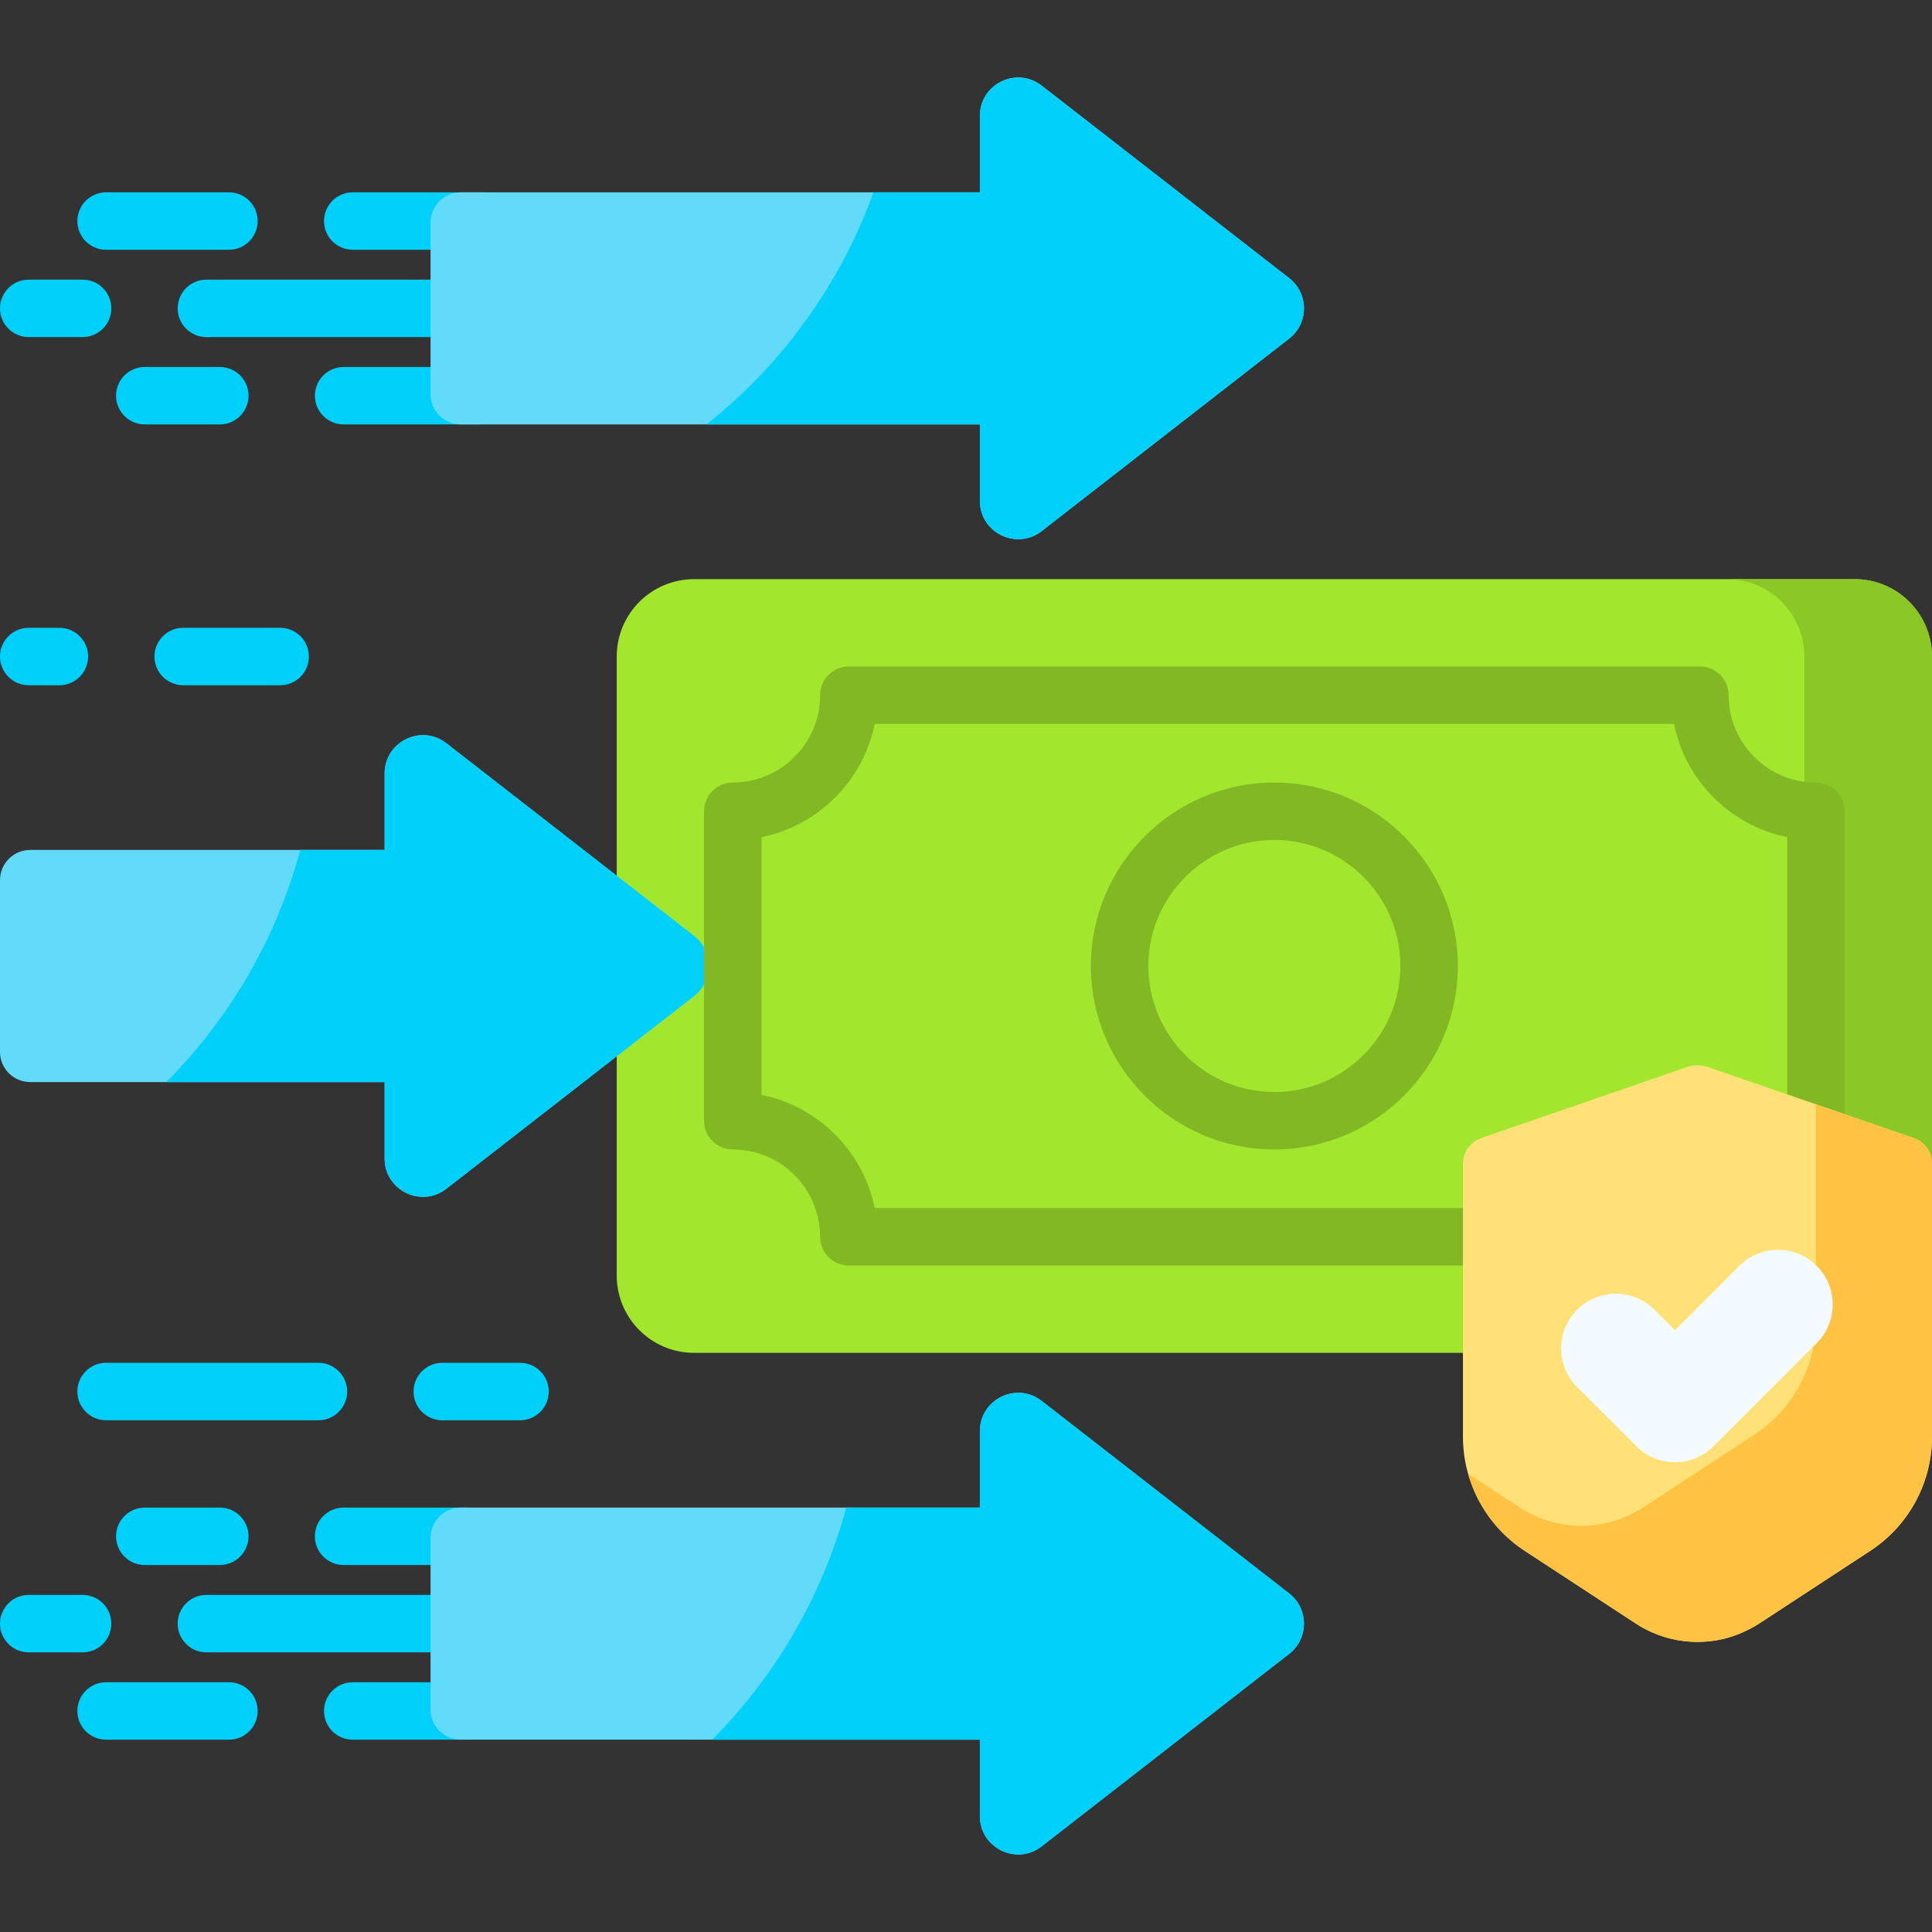
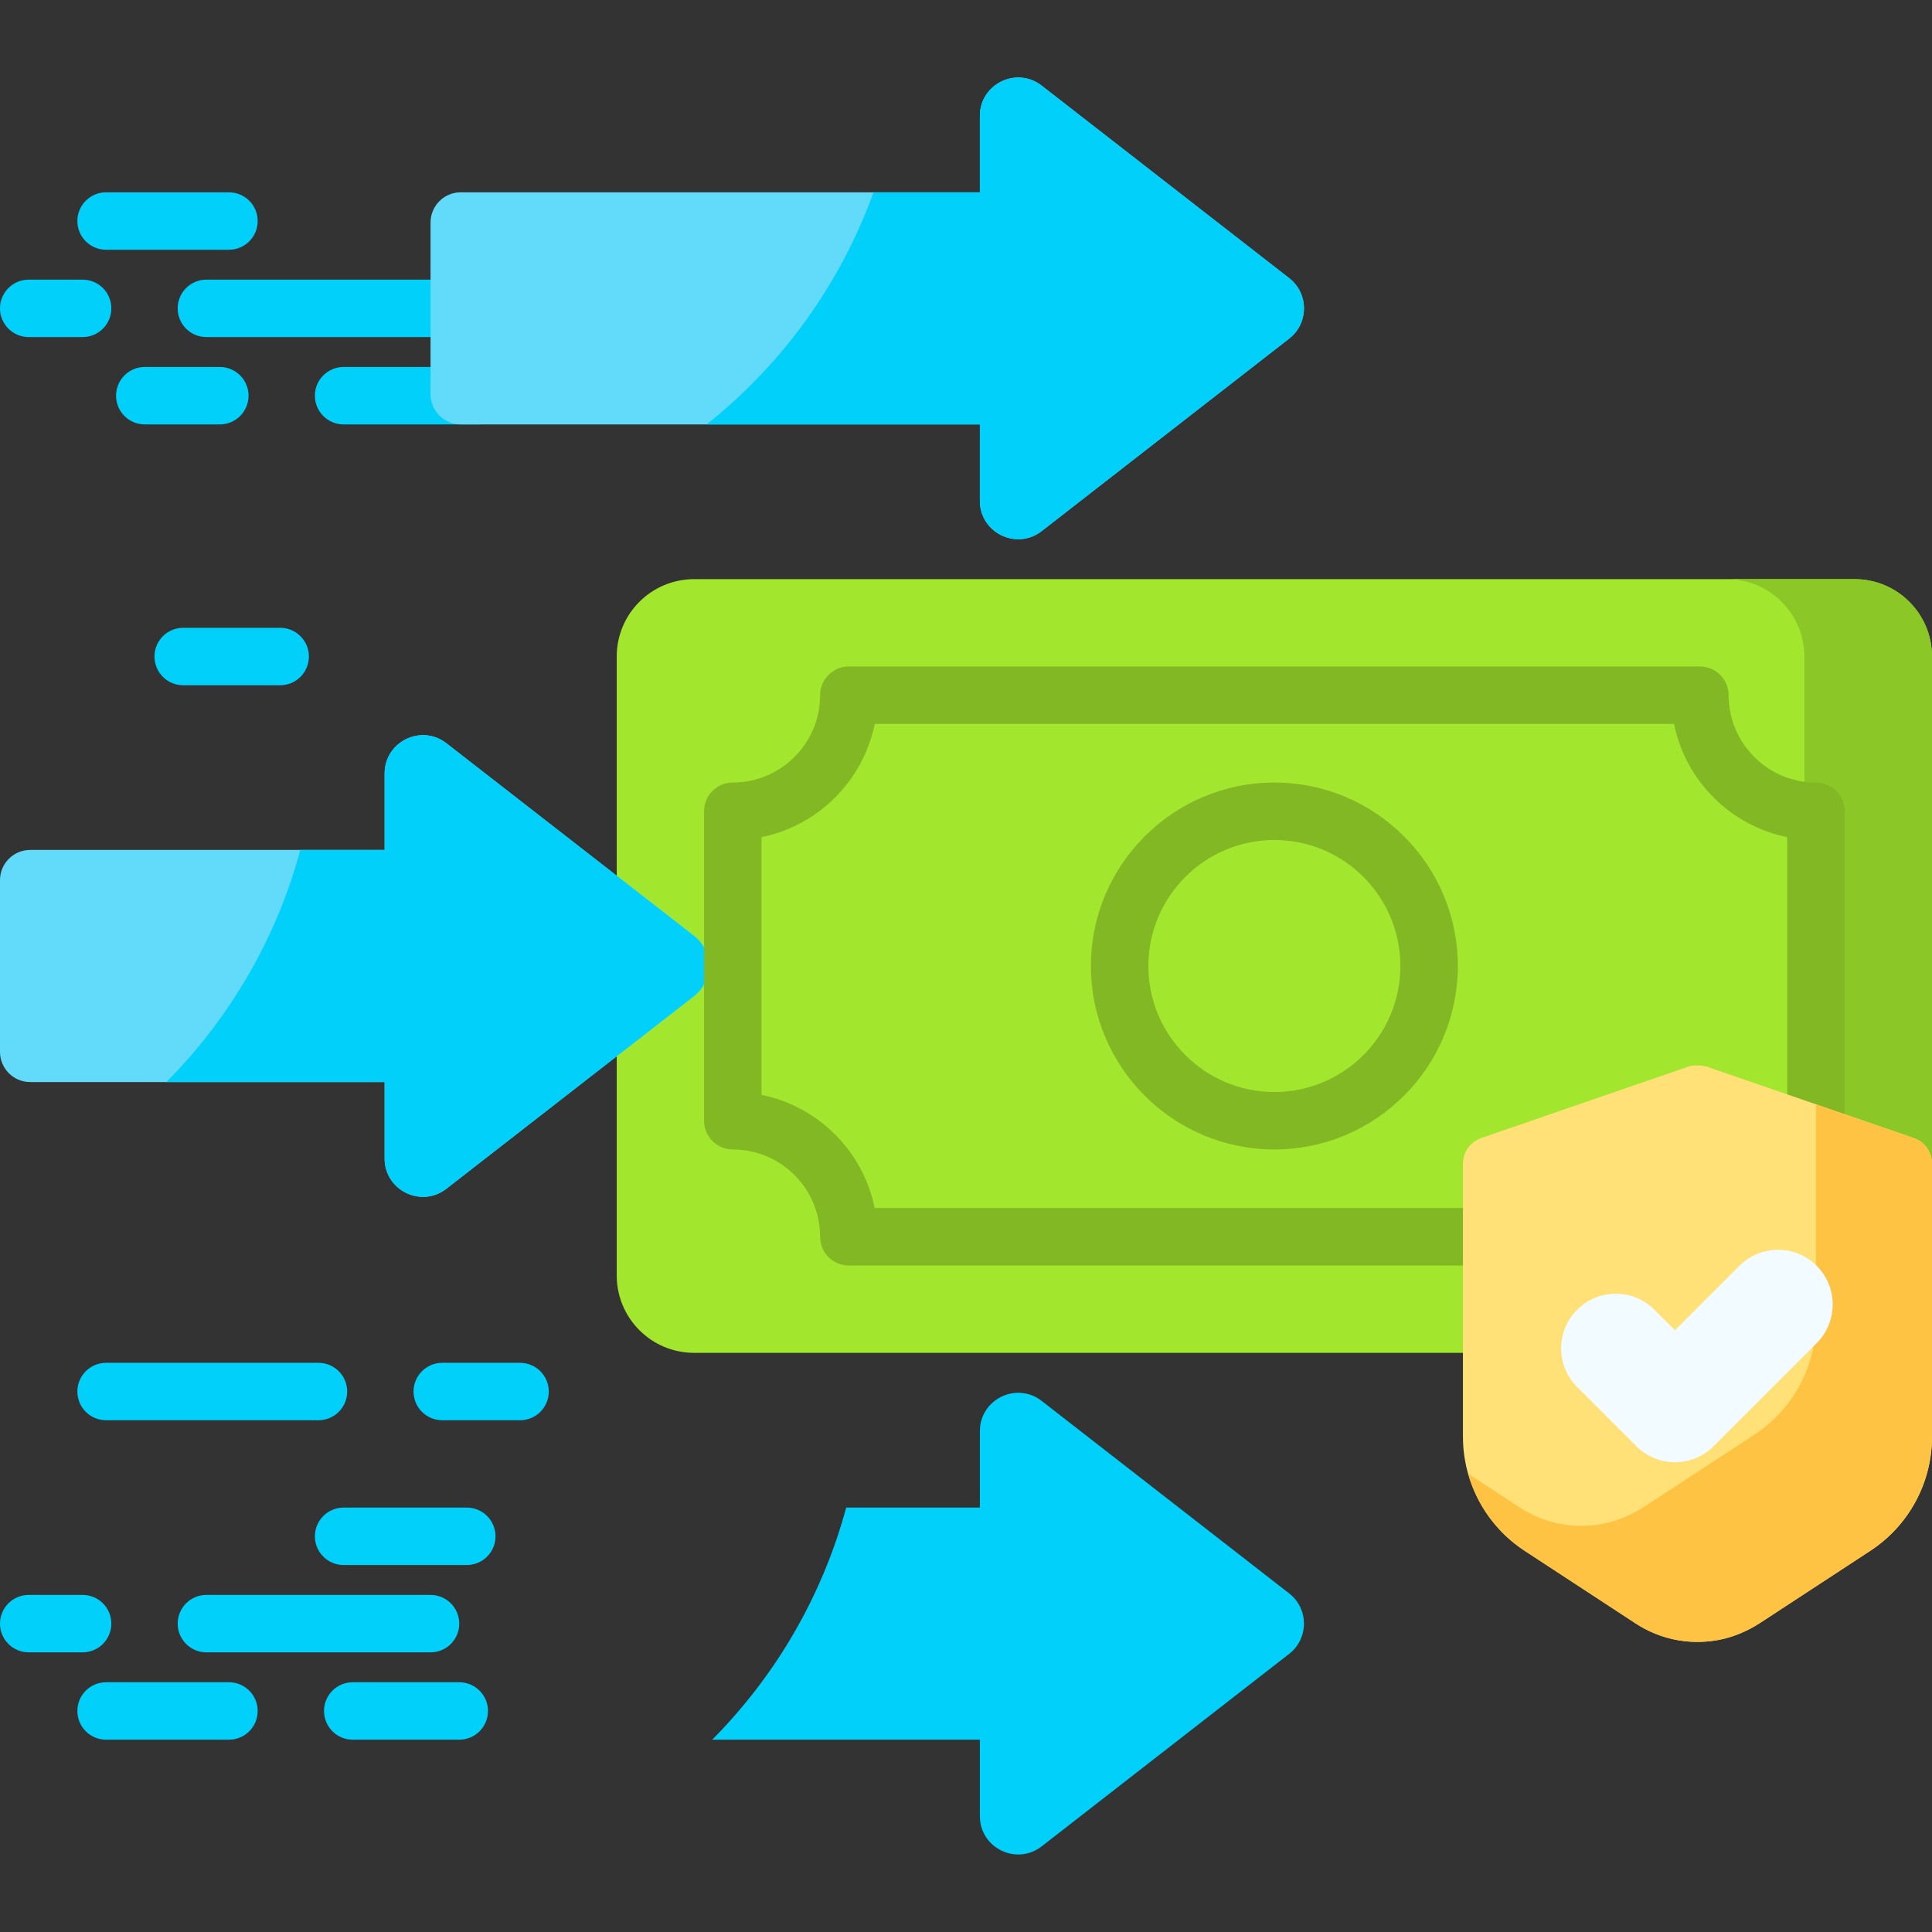
<svg xmlns="http://www.w3.org/2000/svg" id="Capa_1" enable-background="new 0 0 512 512" height="512" viewBox="0 0 512 512" width="512">
  <rect x="0" y="0" width="512" height="512" fill="#333333" stroke="none" />
  <g>
    <g>
-       <path d="m127.903 66.187h-34.422c-4.204 0-7.612-3.407-7.612-7.611s3.408-7.611 7.612-7.611h34.422c4.204 0 7.611 3.407 7.611 7.611s-3.407 7.611-7.611 7.611z" fill="#01d0fb" />
-     </g>
+       </g>
    <g>
      <path d="m60.675 66.187h-32.56c-4.204 0-7.611-3.407-7.611-7.611s3.408-7.611 7.611-7.611h32.56c4.204 0 7.611 3.407 7.611 7.611s-3.407 7.611-7.611 7.611z" fill="#01d0fb" />
    </g>
    <g>
      <path d="m126.884 112.475h-35.823c-4.204 0-7.612-3.407-7.612-7.612s3.408-7.611 7.612-7.611h35.823c4.204 0 7.611 3.407 7.611 7.611s-3.407 7.612-7.611 7.612z" fill="#01d0fb" />
    </g>
    <g>
      <path d="m58.255 112.475h-19.888c-4.204 0-7.611-3.407-7.611-7.612s3.408-7.611 7.611-7.611h19.889c4.204 0 7.611 3.407 7.611 7.611s-3.408 7.612-7.612 7.612z" fill="#01d0fb" />
    </g>
    <g>
      <path d="m21.892 89.331h-14.281c-4.203 0-7.611-3.407-7.611-7.611s3.408-7.611 7.611-7.611h14.281c4.204 0 7.611 3.407 7.611 7.611s-3.407 7.611-7.611 7.611z" fill="#01d0fb" />
    </g>
    <g>
      <path d="m114.097 89.331h-59.399c-4.204 0-7.611-3.407-7.611-7.611s3.408-7.611 7.611-7.611h59.399c4.204 0 7.611 3.407 7.611 7.611s-3.407 7.611-7.611 7.611z" fill="#01d0fb" />
    </g>
    <g>
      <path d="m137.82 376.382h-20.616c-4.204 0-7.611-3.407-7.611-7.611s3.408-7.612 7.611-7.612h20.616c4.204 0 7.611 3.407 7.611 7.612s-3.408 7.611-7.611 7.611z" fill="#01d0fb" />
    </g>
    <g>
      <path d="m84.397 376.382h-56.282c-4.204 0-7.611-3.407-7.611-7.611s3.408-7.612 7.611-7.612h56.282c4.204 0 7.611 3.407 7.611 7.612s-3.407 7.611-7.611 7.611z" fill="#01d0fb" />
    </g>
    <g>
-       <path d="m15.741 181.597h-8.13c-4.204 0-7.611-3.407-7.611-7.612s3.408-7.611 7.611-7.611h8.13c4.204 0 7.611 3.407 7.611 7.611s-3.407 7.612-7.611 7.612z" fill="#01d0fb" />
-     </g>
+       </g>
    <g>
      <path d="m74.248 181.597h-25.701c-4.204 0-7.611-3.407-7.611-7.612s3.408-7.611 7.611-7.611h25.701c4.204 0 7.611 3.407 7.611 7.611s-3.407 7.612-7.611 7.612z" fill="#01d0fb" />
    </g>
    <g>
      <path d="m121.709 461.036h-28.228c-4.204 0-7.612-3.407-7.612-7.611s3.408-7.612 7.612-7.612h28.228c4.204 0 7.612 3.407 7.612 7.612s-3.409 7.611-7.612 7.611z" fill="#01d0fb" />
    </g>
    <g>
      <path d="m60.675 461.036h-32.56c-4.204 0-7.611-3.407-7.611-7.611s3.408-7.612 7.611-7.612h32.56c4.204 0 7.611 3.407 7.611 7.612s-3.407 7.611-7.611 7.611z" fill="#01d0fb" />
    </g>
    <g>
      <path d="m123.706 414.748h-32.645c-4.204 0-7.612-3.407-7.612-7.611s3.408-7.612 7.612-7.612h32.645c4.204 0 7.611 3.407 7.611 7.612s-3.408 7.611-7.611 7.611z" fill="#01d0fb" />
    </g>
    <g>
-       <path d="m58.255 414.748h-19.888c-4.204 0-7.611-3.407-7.611-7.611s3.408-7.612 7.611-7.612h19.889c4.204 0 7.611 3.407 7.611 7.612s-3.408 7.611-7.612 7.611z" fill="#01d0fb" />
-     </g>
+       </g>
    <g>
      <path d="m21.892 437.892h-14.281c-4.204 0-7.611-3.407-7.611-7.611s3.408-7.612 7.611-7.612h14.281c4.204 0 7.611 3.407 7.611 7.612s-3.407 7.611-7.611 7.611z" fill="#01d0fb" />
    </g>
    <g>
      <path d="m114.097 437.892h-59.399c-4.204 0-7.611-3.407-7.611-7.611s3.408-7.612 7.611-7.612h59.399c4.204 0 7.611 3.407 7.611 7.612s-3.407 7.611-7.611 7.611z" fill="#01d0fb" />
    </g>
    <g>
      <g>
        <g>
          <path d="m491.496 358.518h-307.554c-11.324 0-20.504-9.18-20.504-20.504v-164.028c0-11.324 9.18-20.504 20.504-20.504h307.554c11.324 0 20.504 9.18 20.504 20.504v164.029c0 11.323-9.18 20.503-20.504 20.503z" fill="#a2e62e" />
        </g>
        <g>
          <path d="m491.496 153.482h-33.831c11.324 0 20.504 9.18 20.504 20.504v164.029c0 11.324-9.18 20.504-20.504 20.504h33.831c11.324 0 20.504-9.18 20.504-20.504v-164.029c0-11.324-9.18-20.504-20.504-20.504z" fill="#8bc727" />
        </g>
      </g>
      <g>
        <path d="m183.895 247.989-65.587-51.012c-6.666-5.185-16.379-.434-16.379 8.011v20.257h-93.929c-4.418 0-8 3.582-8 8v45.511c0 4.418 3.582 8 8 8h93.928v20.257c0 8.445 9.713 13.196 16.379 8.011l65.587-51.012c5.225-4.064 5.225-11.96.001-16.023z" fill="#62dbfb" />
      </g>
      <g>
        <path d="m183.895 247.989-65.587-51.012c-6.666-5.185-16.379-.434-16.379 8.011v20.257h-22.335c-6.371 23.583-18.795 44.677-35.51 61.511h57.844v20.257c0 8.445 9.713 13.196 16.379 8.011l65.587-51.012c5.225-4.064 5.225-11.96.001-16.023z" fill="#01d0fb" />
      </g>
      <g>
        <path d="m341.643 73.709-65.587-51.012c-6.666-5.185-16.379-.434-16.379 8.011v20.257h-137.576c-4.418 0-8 3.582-8 8v45.511c0 4.418 3.582 8 8 8h137.576v20.257c0 8.445 9.713 13.196 16.379 8.011l65.587-51.012c5.224-4.065 5.224-11.96 0-16.023z" fill="#62dbfb" />
      </g>
      <g>
        <path d="m341.643 73.709-65.587-51.012c-6.666-5.185-16.379-.434-16.379 8.011v20.257h-28.187c-8.819 24.416-24.289 45.647-44.225 61.511h72.412v20.257c0 8.445 9.713 13.196 16.379 8.011l65.587-51.012c5.224-4.065 5.224-11.96 0-16.023z" fill="#01d0fb" />
      </g>
      <g>
-         <path d="m341.643 438.291-65.587 51.012c-6.666 5.185-16.379.434-16.379-8.011v-20.257h-137.576c-4.418 0-8-3.582-8-8v-45.511c0-4.418 3.582-8 8-8h137.576v-20.257c0-8.445 9.713-13.196 16.379-8.011l65.587 51.012c5.224 4.065 5.224 11.96 0 16.023z" fill="#62dbfb" />
-       </g>
+         </g>
      <g>
        <path d="m341.643 422.27-65.587-51.012c-6.666-5.185-16.379-.434-16.379 8.011v20.257h-35.429c-6.371 23.583-18.795 44.677-35.51 61.511h70.939v20.257c0 8.445 9.713 13.196 16.379 8.011l65.587-51.012c5.224-4.065 5.224-11.96 0-16.023z" fill="#01d0fb" />
      </g>
    </g>
    <g>
      <path d="m397.697 335.374h-172.748c-4.204 0-7.611-3.407-7.611-7.611 0-12.761-10.382-23.144-23.144-23.144-4.204 0-7.611-3.407-7.611-7.612v-82.014c0-4.204 3.408-7.611 7.611-7.611 12.762 0 23.144-10.383 23.144-23.144 0-4.204 3.408-7.611 7.611-7.611h225.54c4.204 0 7.612 3.407 7.612 7.611 0 12.761 10.383 23.144 23.144 23.144 4.204 0 7.612 3.407 7.612 7.611v87.657c0 4.204-3.408 7.612-7.612 7.612s-7.611-3.407-7.611-7.612v-80.804c-15.06-3.044-26.954-14.937-29.998-29.997h-211.833c-3.044 15.06-14.937 26.953-29.997 29.997v68.307c15.06 3.044 26.953 14.937 29.997 29.997h165.894c4.204 0 7.612 3.407 7.612 7.612s-3.409 7.612-7.612 7.612z" fill="#81b823" />
    </g>
    <g>
      <path d="m337.72 304.618c-26.809 0-48.619-21.81-48.619-48.618s21.81-48.618 48.619-48.618c26.808 0 48.618 21.81 48.618 48.618s-21.81 48.618-48.618 48.618zm0-82.013c-18.415 0-33.396 14.981-33.396 33.395s14.981 33.395 33.396 33.395c18.414 0 33.395-14.981 33.395-33.395s-14.981-33.395-33.395-33.395z" fill="#81b823" />
    </g>
    <g>
      <path d="m454.771 434.722c-7.523 1.227-15.048-.394-21.292-4.481l-29.436-19.267c-10.199-6.676-16.345-18.044-16.345-30.233v-72.328c0-3.083 1.956-5.827 4.871-6.832 0 0 38.91-13.416 54.757-18.881 1.389-.479 3.658-.48 5.047-.001 15.85 5.457 54.756 18.883 54.756 18.883 2.915 1.005 4.871 3.749 4.871 6.832v72.327c0 12.19-6.146 23.558-16.345 30.234l-29.072 19.029c-3.583 2.345-7.586 4.029-11.812 4.718z" fill="#ffe177" />
    </g>
    <g>
      <path d="m507.129 301.581-25.884-8.926v57.33c0 12.19-6.146 23.558-16.345 30.234l-29.086 19.038c-3.857 2.524-8.205 4.257-12.776 4.853-7.195.939-14.341-.714-20.314-4.624l-13.652-8.936c2.339 8.287 7.584 15.589 14.971 20.424l29.436 19.267c5.973 3.91 13.119 5.563 20.314 4.624 4.57-.596 8.919-2.329 12.776-4.853l29.086-19.038c10.199-6.676 16.345-18.044 16.345-30.233v-72.327c0-3.084-1.956-5.828-4.871-6.833z" fill="#ffc344" />
    </g>
    <g>
      <g>
        <path d="m443.884 352.538-5.443-5.443c-5.655-5.655-14.823-5.655-20.477 0-5.655 5.655-5.655 14.823 0 20.477l15.681 15.681c5.655 5.655 14.823 5.655 20.477 0l27.318-27.318c5.655-5.655 5.655-14.823 0-20.477-5.655-5.655-14.823-5.655-20.477 0z" fill="#f2fbff" />
      </g>
    </g>
  </g>
</svg>